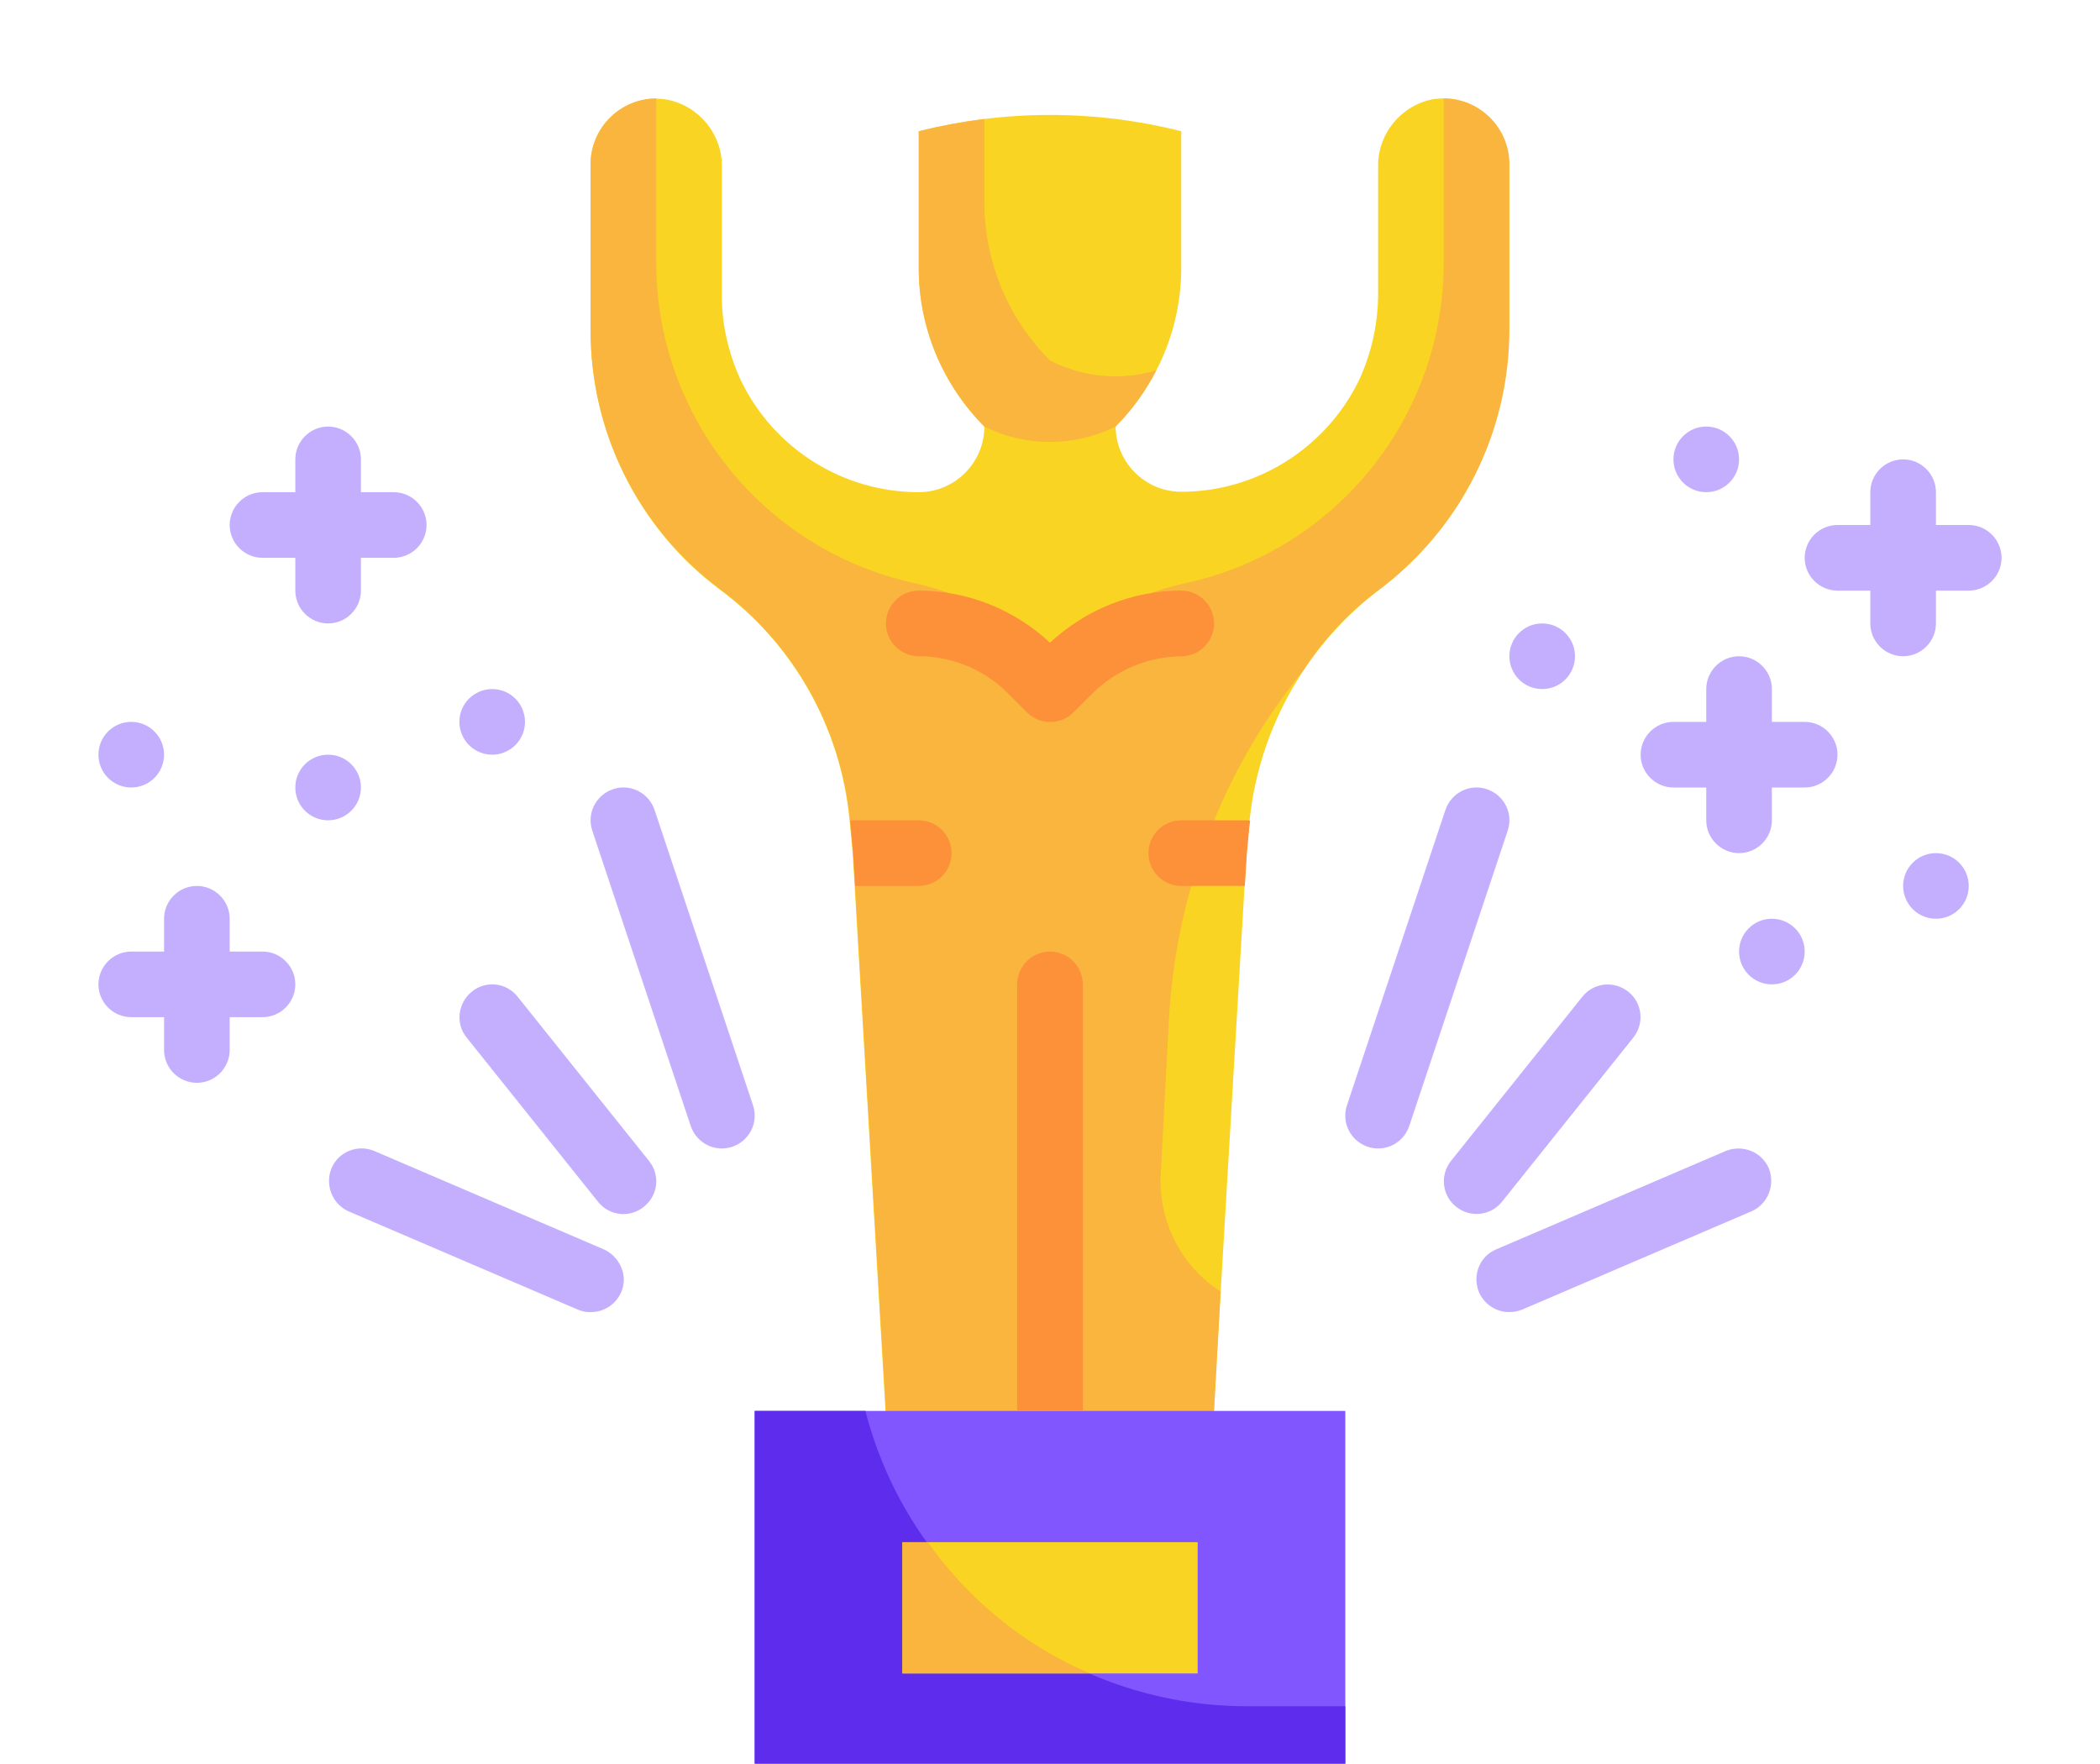
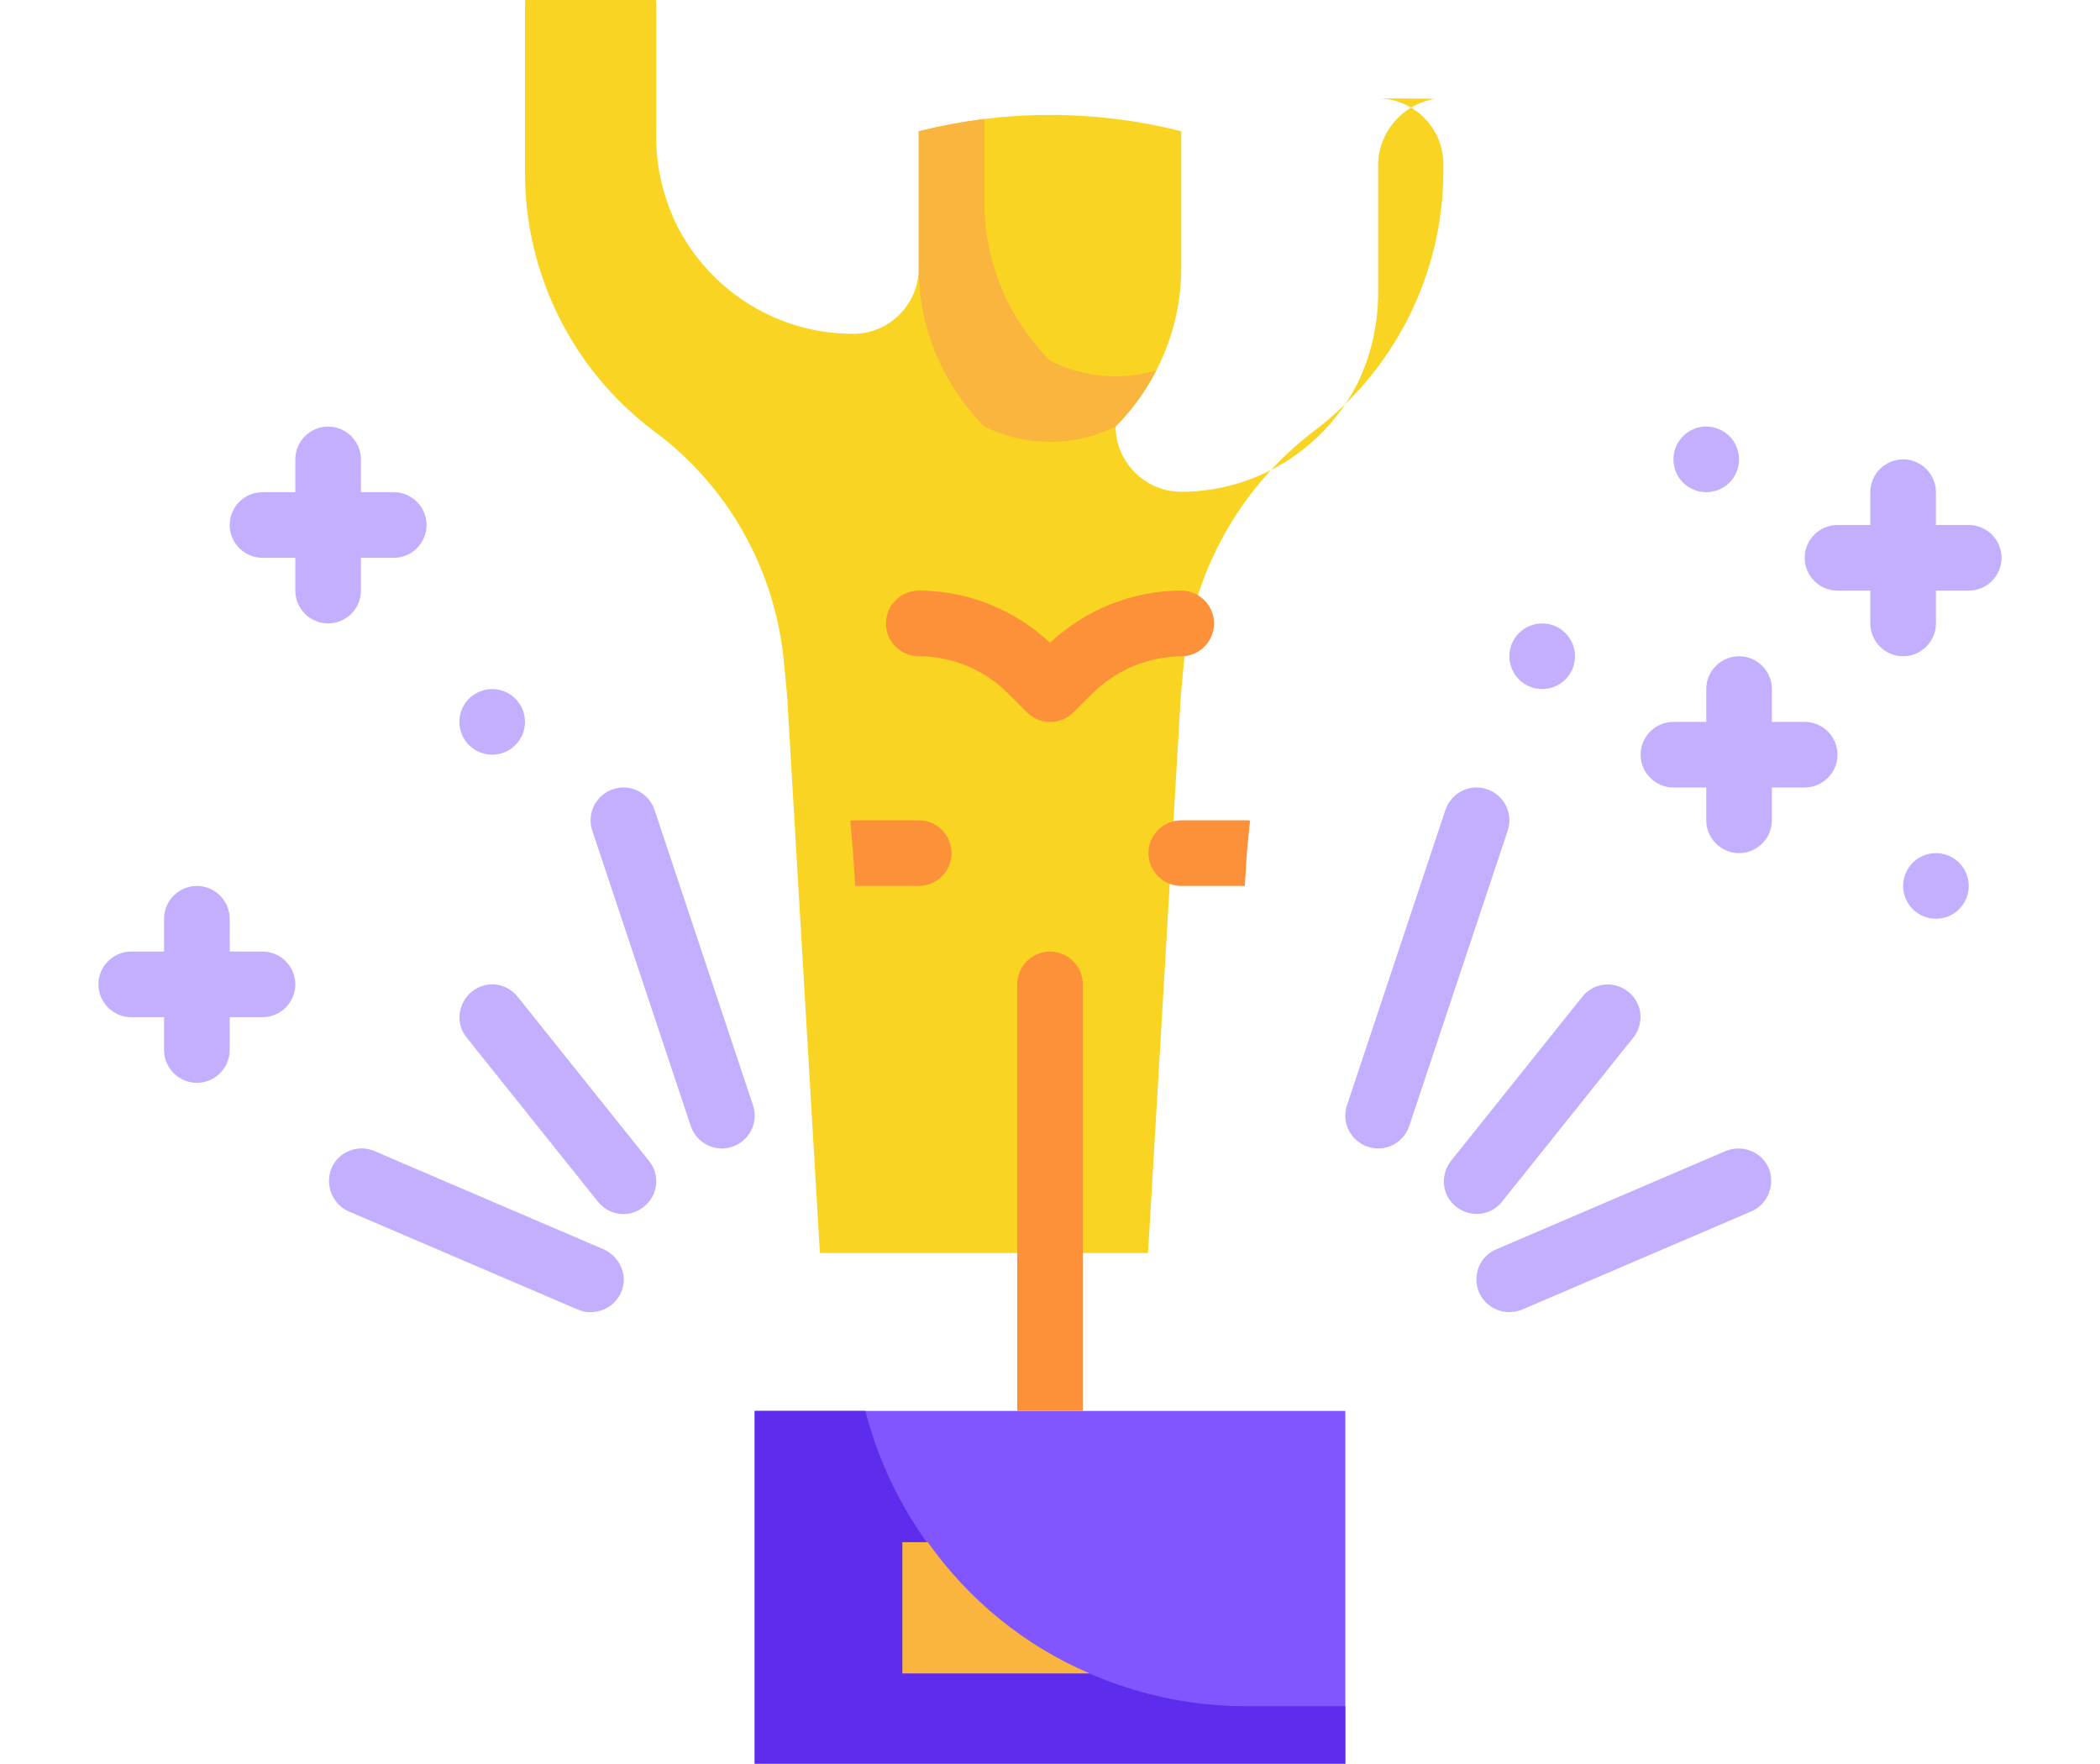
<svg xmlns="http://www.w3.org/2000/svg" version="1.1" id="Lag_1" x="0px" y="0px" viewBox="0 0 512 430" style="enable-background:new 0 0 512 430;" xml:space="preserve">
  <style type="text/css"> .st0{fill:#F9D423;} .st1{fill:#F9B53D;} .st2{fill:#8256FF;} .st3{fill:#FC913A;} .st4{fill:#5E2CED;} .st5{fill:#C4AFFF;} </style>
  <g>
    <g>
-       <path class="st0" d="M349.3,24.2c-7.9,1.6-13.5,8.6-13.3,16.6v30c0.1,7.6-1.5,15.1-4.7,22c-8.1,16.5-24.9,27.1-43.3,27.1 c-8.8,0-16-7.2-16-16c10.2-10.2,16-24.1,16-38.6V32c-21-5.3-43-5.3-64,0v33.4c0,14.5,5.8,28.4,16,38.6c0,8.8-7.2,16-16,16 c-18.4,0-35.2-10.5-43.3-27.1c-3.2-6.9-4.9-14.4-4.7-22v-30c0.2-8-5.4-15-13.3-16.6c-8.7-1.5-17,4.4-18.5,13.1 c-0.2,0.9-0.2,1.8-0.2,2.7v40.3c-0.1,24.8,11.5,48.3,31.3,63.2c18.1,13.3,29.6,33.7,31.8,56.1l0.8,8.4l8,136h80l8-136l0.6-6.4 c1.9-22.7,13.2-43.5,31.2-57.5c20.2-15,32.2-38.7,32.2-63.9V40c0-8.8-7.2-16-16-16C351.1,24,350.2,24.1,349.3,24.2z" />
-       <path class="st1" d="M368,40v40.3c0,25.2-11.9,48.8-32.2,63.8c-7.1,5.3-13.2,11.8-18,19.3c-19.7,24.2-31.1,54-32.8,85.1l-2,37.8 c-0.6,11.5,5,22.4,14.6,28.6L296,344h-80l-8-136l-0.8-8.4c-2.2-22.4-13.8-42.7-31.8-56.1c-19.9-14.9-31.5-38.4-31.4-63.2V40 c0-8.8,7.2-16,16-16v40c0,37.5,26,69.9,62.6,78.1c12.6,2.7,24.2,8.9,33.4,17.9c9.2-9,20.8-15.2,33.4-17.9 C326,134,352,101.5,352,64V24C360.8,24,368,31.2,368,40z" />
+       <path class="st0" d="M349.3,24.2c-7.9,1.6-13.5,8.6-13.3,16.6v30c0.1,7.6-1.5,15.1-4.7,22c-8.1,16.5-24.9,27.1-43.3,27.1 c-8.8,0-16-7.2-16-16c10.2-10.2,16-24.1,16-38.6V32c-21-5.3-43-5.3-64,0v33.4c0,8.8-7.2,16-16,16 c-18.4,0-35.2-10.5-43.3-27.1c-3.2-6.9-4.9-14.4-4.7-22v-30c0.2-8-5.4-15-13.3-16.6c-8.7-1.5-17,4.4-18.5,13.1 c-0.2,0.9-0.2,1.8-0.2,2.7v40.3c-0.1,24.8,11.5,48.3,31.3,63.2c18.1,13.3,29.6,33.7,31.8,56.1l0.8,8.4l8,136h80l8-136l0.6-6.4 c1.9-22.7,13.2-43.5,31.2-57.5c20.2-15,32.2-38.7,32.2-63.9V40c0-8.8-7.2-16-16-16C351.1,24,350.2,24.1,349.3,24.2z" />
      <rect x="184" y="344" class="st2" width="144" height="86" />
      <path class="st3" d="M248,344V240c0-4.4,3.6-8,8-8s8,3.6,8,8v104H248z" />
      <path class="st4" d="M328,416v14H184v-86h27c10.9,42.4,49.2,72,93,72H328z" />
-       <path class="st0" d="M220,376h72v32h-72V376z" />
      <path class="st1" d="M265.7,408H220v-32h6.2C236.2,390.1,249.8,401.2,265.7,408z" />
      <path class="st1" d="M281.9,90.3c-2.6,5.1-5.9,9.7-9.9,13.7c-10.1,5-21.9,5-32,0c-10.2-10.3-16-24.1-16-38.6V32 c5.3-1.3,10.6-2.3,16-3v20.3c0,14.5,5.8,28.4,16,38.6C264,92,273.3,92.9,281.9,90.3z" />
      <g>
        <circle class="st5" cx="472" cy="216" r="8" />
        <path class="st5" d="M64,136h8v8c0,4.4,3.6,8,8,8s8-3.6,8-8v-8h8c4.4,0,8-3.6,8-8c0-4.4-3.6-8-8-8h-8v-8c0-4.4-3.6-8-8-8 s-8,3.6-8,8v8h-8c-4.4,0-8,3.6-8,8C56,132.4,59.6,136,64,136z M64,232h-8v-8c0-4.4-3.6-8-8-8s-8,3.6-8,8v8h-8c-4.4,0-8,3.6-8,8 s3.6,8,8,8h8v8c0,4.4,3.6,8,8,8s8-3.6,8-8v-8h8c4.4,0,8-3.6,8-8S68.4,232,64,232z" />
-         <circle class="st5" cx="80" cy="192" r="8" />
-         <circle class="st5" cx="32" cy="184" r="8" />
        <circle class="st5" cx="120" cy="176" r="8" />
        <path class="st5" d="M480,128h-8v-8c0-4.4-3.6-8-8-8s-8,3.6-8,8v8h-8c-4.4,0-8,3.6-8,8s3.6,8,8,8h8v8c0,4.4,3.6,8,8,8s8-3.6,8-8 v-8h8c4.4,0,8-3.6,8-8S484.4,128,480,128z M440,176h-8v-8c0-4.4-3.6-8-8-8s-8,3.6-8,8v8h-8c-4.4,0-8,3.6-8,8s3.6,8,8,8h8v8 c0,4.4,3.6,8,8,8s8-3.6,8-8v-8h8c4.4,0,8-3.6,8-8S444.4,176,440,176z" />
        <circle class="st5" cx="376" cy="160" r="8" />
        <circle class="st5" cx="416" cy="112" r="8" />
-         <circle class="st5" cx="432" cy="232" r="8" />
        <path class="st5" d="M362.5,192.4c-4.2-1.4-8.7,0.9-10.1,5.1l-24,72c-1.4,4.2,0.9,8.7,5.1,10.1c4.2,1.4,8.7-0.9,10.1-5.1l0,0 l24-72C369,198.3,366.7,193.8,362.5,192.4C362.5,192.4,362.5,192.4,362.5,192.4L362.5,192.4z M398.2,253 c2.8-3.5,2.2-8.5-1.2-11.2c-3.5-2.8-8.5-2.2-11.2,1.2l0,0l-32,40c-2.8,3.5-2.2,8.5,1.2,11.2c3.5,2.8,8.5,2.2,11.2-1.2L398.2,253z M420.8,280.6l-56,24c-4.1,1.7-5.9,6.4-4.2,10.5c1.3,2.9,4.2,4.8,7.3,4.8c1.1,0,2.2-0.2,3.2-0.6l56-24c4-1.8,5.8-6.5,4.1-10.6 C429.4,280.8,424.9,279,420.8,280.6L420.8,280.6z M159.6,197.5c-1.4-4.2-5.9-6.5-10.1-5.1c-4.2,1.4-6.5,5.9-5.1,10.1l0,0l24,72 c1.4,4.2,5.9,6.5,10.1,5.1c4.2-1.4,6.5-5.9,5.1-10.1L159.6,197.5z M126.2,243c-2.8-3.5-7.8-4-11.2-1.2s-4,7.8-1.2,11.2l0,0l32,40 c2.8,3.5,7.8,4,11.2,1.2c3.5-2.8,4-7.8,1.2-11.2L126.2,243z M147.2,304.6l-56-24c-4.1-1.7-8.8,0.3-10.4,4.3 c-1.6,4,0.2,8.6,4.1,10.4l56,24c1,0.4,2.1,0.7,3.2,0.6c4.4,0,8-3.6,8-8C152,308.8,150.1,305.9,147.2,304.6z" />
      </g>
      <path class="st3" d="M296,152c0-4.4-3.6-8-8-8c-11.9,0-23.3,4.6-32,12.7c-8.7-8.1-20.1-12.7-32-12.7c-4.4,0-8,3.6-8,8s3.6,8,8,8 c8.1,0,15.9,3.2,21.7,9l4.7,4.7c3.1,3.1,8.2,3.1,11.3,0l4.7-4.7c5.8-5.7,13.5-8.9,21.7-9C292.4,160,296,156.4,296,152z M288,200 c-4.4,0-8,3.6-8,8s3.6,8,8,8h15.5l0.5-8l0.6-6.4c0.1-0.5,0.1-1,0.2-1.5c-0.3-0.1-0.5-0.1-0.8-0.1H288z M224,200h-16 c-0.2,0-0.5,0-0.7,0.1l0.7,7.9l0.5,8H224c4.4,0,8-3.6,8-8S228.4,200,224,200z" />
    </g>
  </g>
</svg>